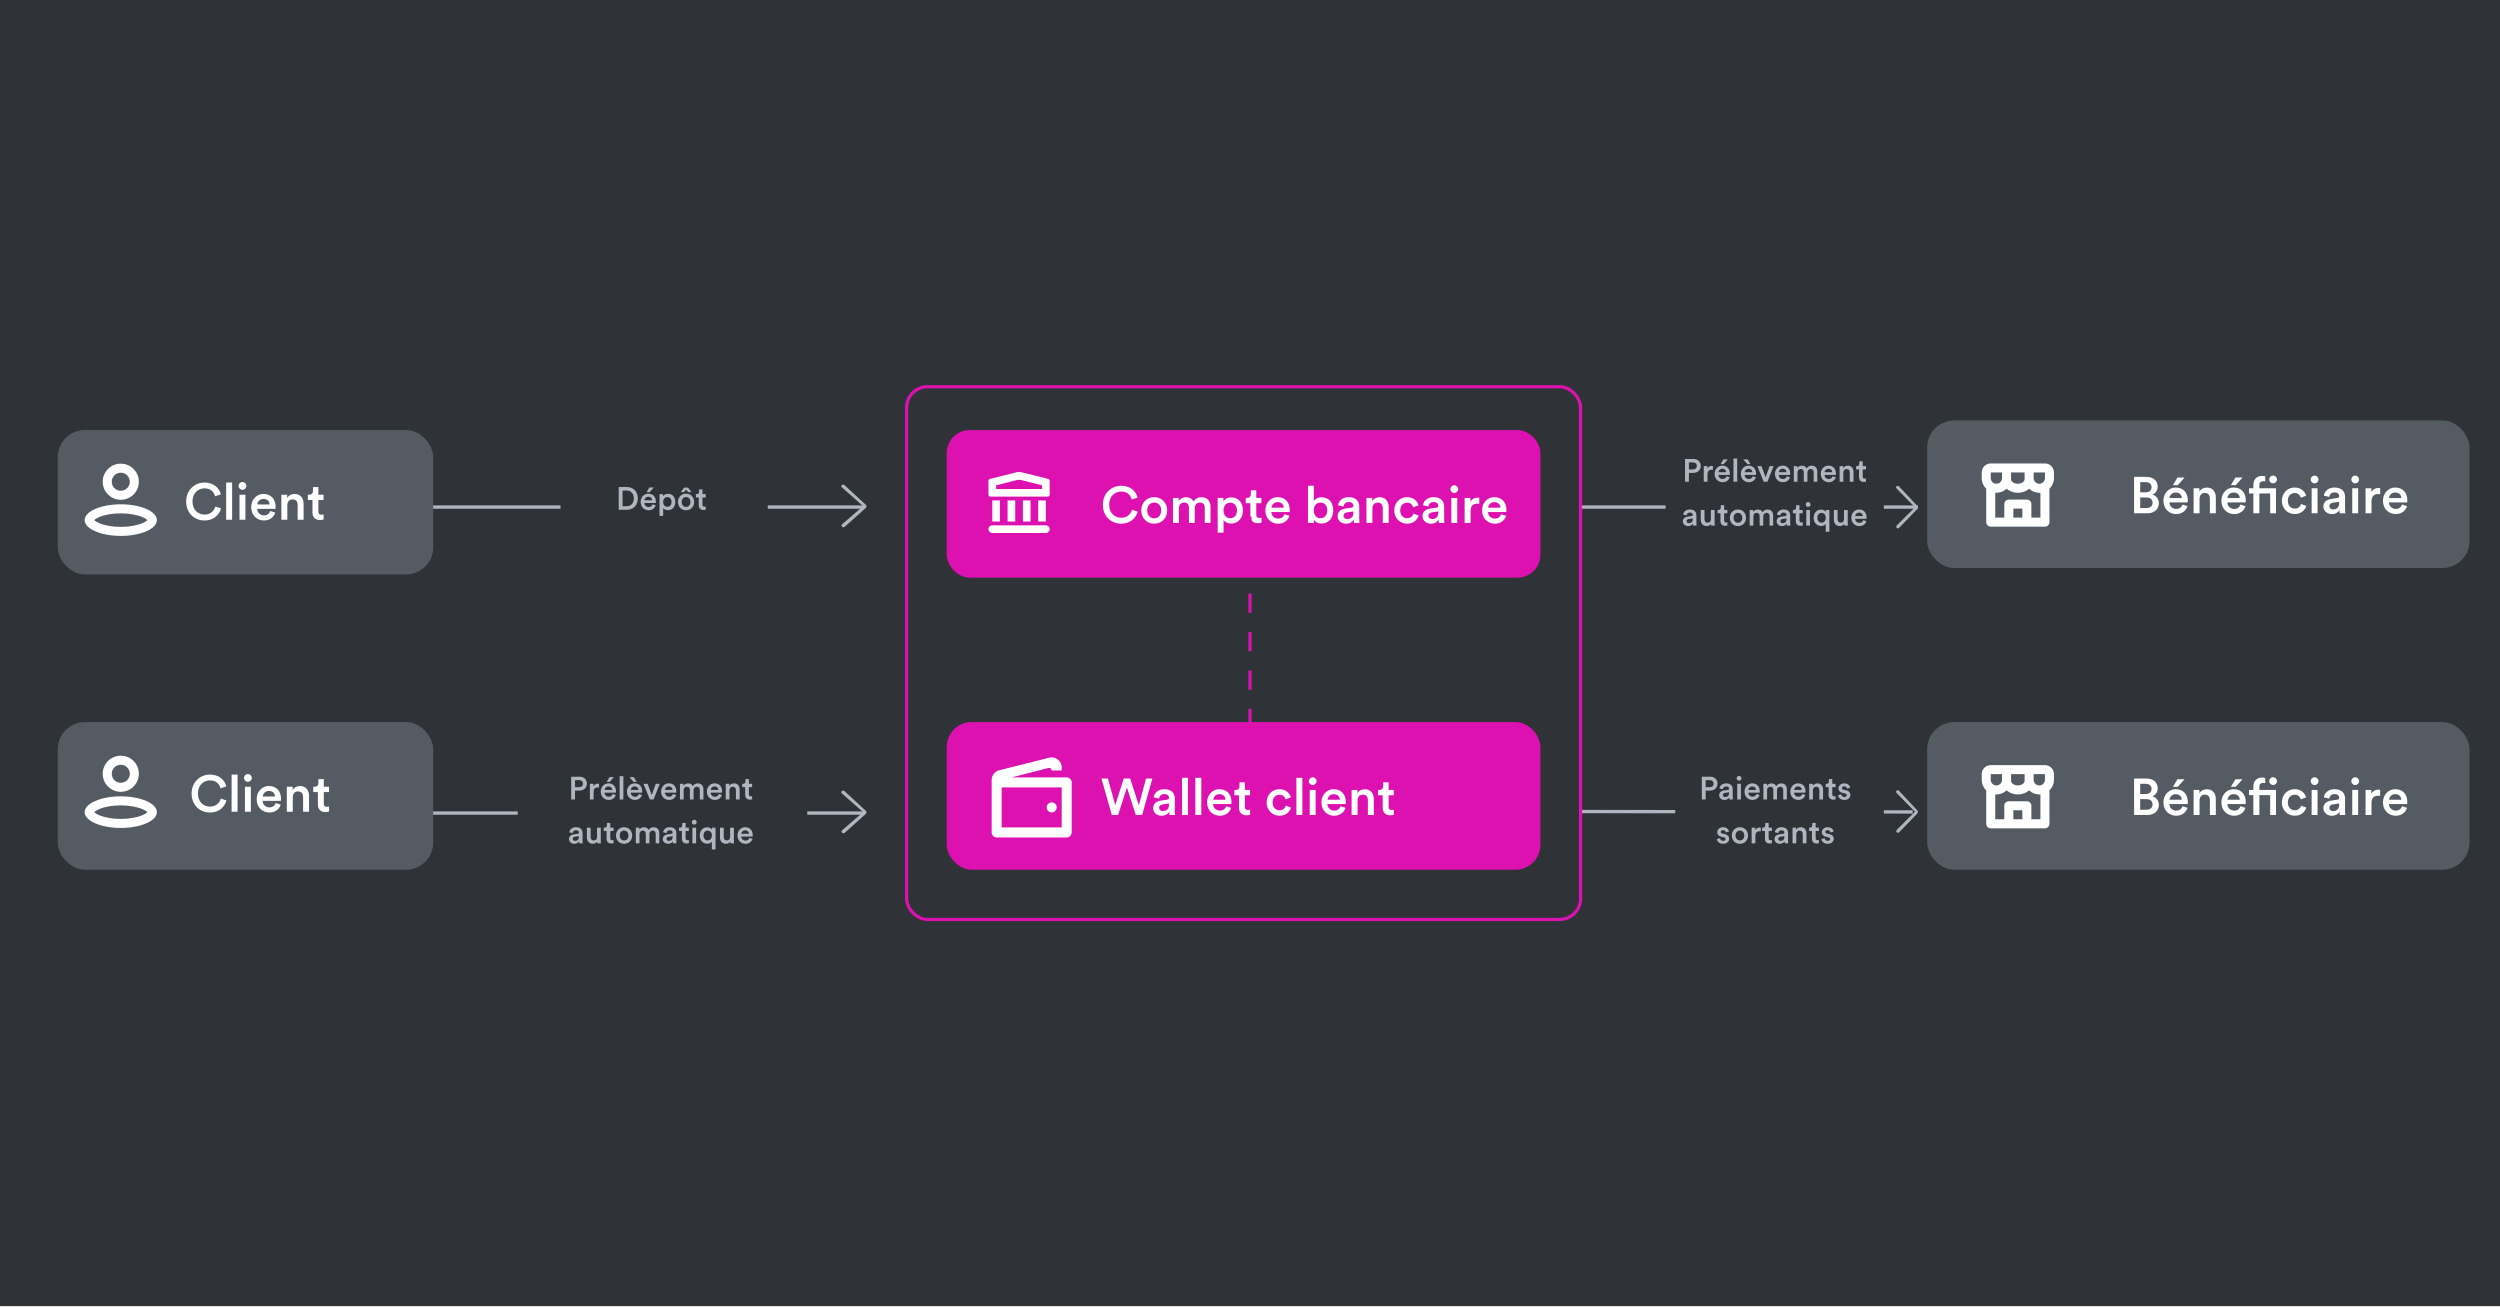
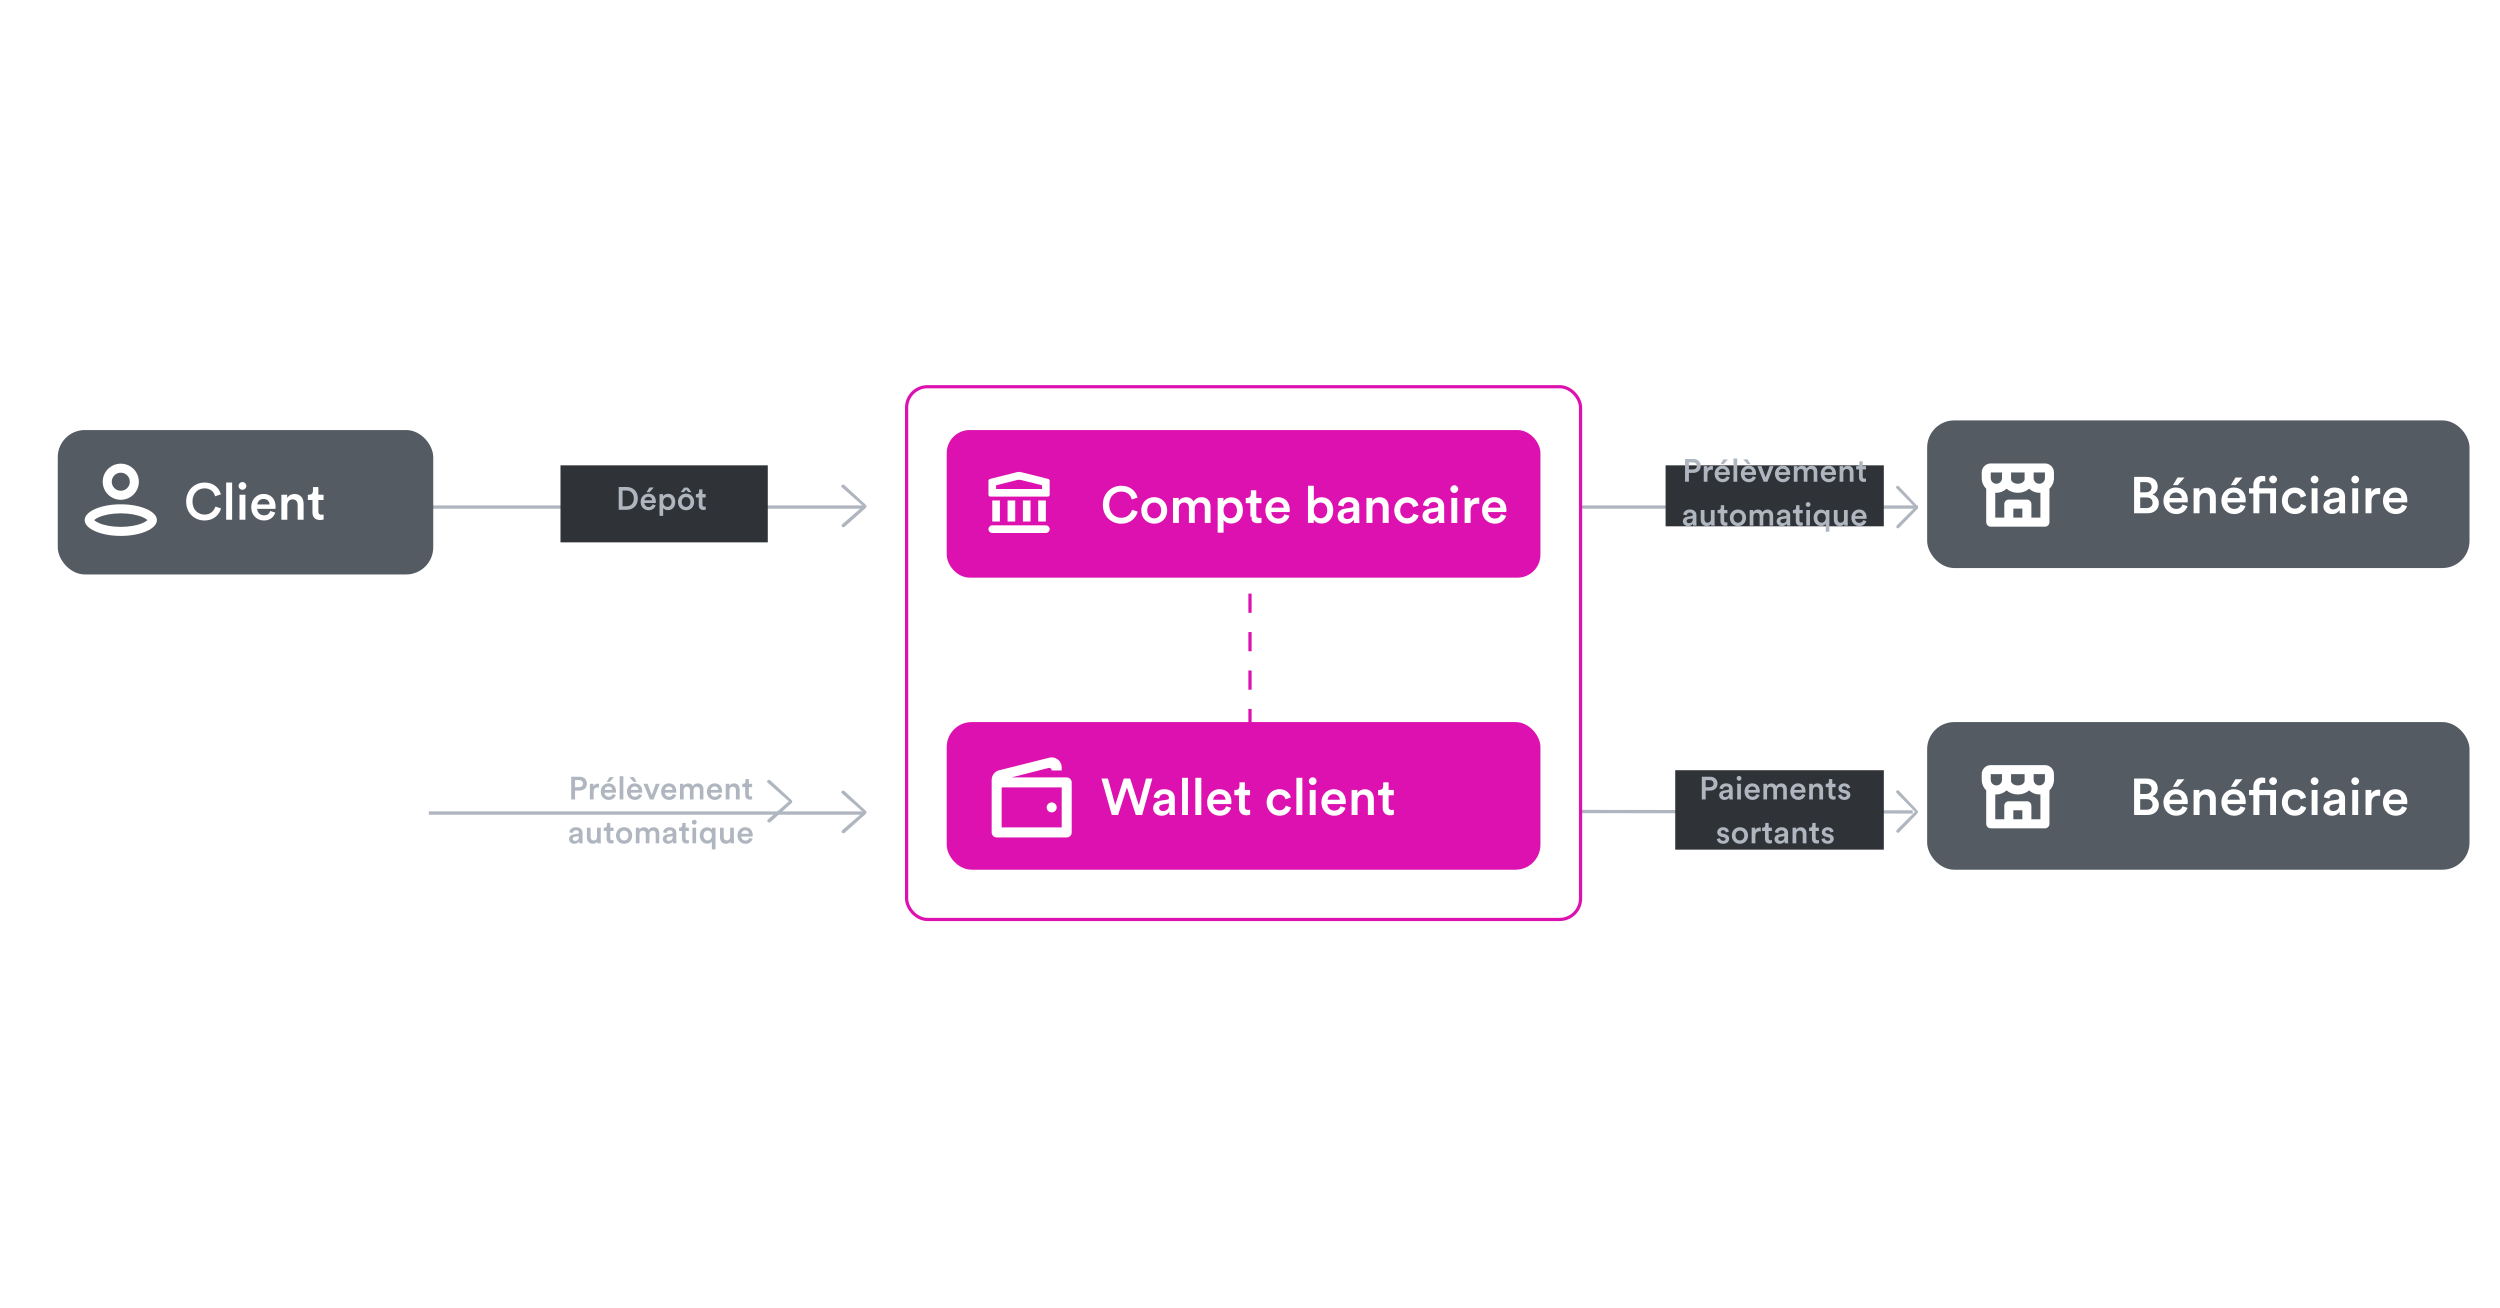
<svg xmlns="http://www.w3.org/2000/svg" width="342" height="179" viewBox="0 0 342 179" fill="none">
  <g clip-path="url(#clip0_260_12566)">
-     <rect width="342" height="178.683" fill="#2F3237" />
    <path fill-rule="evenodd" clip-rule="evenodd" d="M118.076 69.237L115.286 66.779C115.157 66.66 114.99 66.534 115.119 66.415C115.248 66.296 115.396 66.24 115.525 66.359L118.44 69.053C118.569 69.172 118.569 69.365 118.44 69.484L115.585 72.039C115.456 72.158 115.3 72.158 115.171 72.039C115.043 71.92 115.158 71.762 115.286 71.643L118.076 69.237Z" fill="#B0B6BF" />
    <path d="M118.086 69.366H81.98H58.671" stroke="#B0B6BF" stroke-width="0.451" stroke-linejoin="round" />
-     <path fill-rule="evenodd" clip-rule="evenodd" d="M275.579 69.237L272.789 66.779C272.66 66.66 272.494 66.534 272.622 66.415C272.751 66.296 272.899 66.24 273.028 66.359L275.943 69.053C276.072 69.172 276.072 69.365 275.943 69.484L273.088 72.039C272.959 72.158 272.803 72.158 272.675 72.039C272.546 71.92 272.661 71.762 272.79 71.643L275.579 69.237Z" fill="#B0B6BF" />
    <path d="M262.368 69.366H234.297H216.174" stroke="#B0B6BF" stroke-width="0.451" stroke-linejoin="round" />
    <path d="M261.659 111.073L234.018 111.039L216.174 111.016" stroke="#B0B6BF" stroke-width="0.451" stroke-linejoin="round" />
    <path fill-rule="evenodd" clip-rule="evenodd" d="M256.178 111.042L254.299 108.584C254.212 108.465 254.1 108.338 254.187 108.22C254.273 108.101 254.373 108.045 254.46 108.164L256.423 110.858C256.51 110.977 256.51 111.17 256.423 111.289L254.5 113.844C254.414 113.963 254.309 113.963 254.222 113.844C254.135 113.725 254.213 113.567 254.3 113.448L256.178 111.042Z" fill="#B0B6BF" />
    <path fill-rule="evenodd" clip-rule="evenodd" d="M118.076 111.099L115.286 108.642C115.157 108.523 114.99 108.396 115.119 108.277C115.248 108.158 115.396 108.102 115.525 108.221L118.44 110.916C118.569 111.035 118.569 111.227 118.44 111.346L115.585 113.902C115.456 114.02 115.3 114.02 115.171 113.902C115.043 113.783 115.158 113.624 115.287 113.505L118.076 111.099Z" fill="#B0B6BF" />
    <path d="M118.086 111.229H81.98H58.671" stroke="#B0B6BF" stroke-width="0.451" stroke-linejoin="round" />
    <rect width="28.358" height="10.537" transform="translate(76.675 63.658)" fill="#2F3237" />
    <path d="M85.165 69.255H85.718C86.258 69.255 86.706 68.908 86.706 68.188C86.706 67.46 86.263 67.108 85.723 67.108H85.165V69.255ZM85.736 69.738H84.638V66.625H85.74C86.588 66.625 87.255 67.187 87.255 68.188C87.255 69.185 86.579 69.738 85.736 69.738ZM89.443 66.682L88.868 67.332H88.451L88.842 66.682H89.443ZM88.161 68.434H89.21C89.202 68.184 89.035 67.96 88.684 67.96C88.363 67.96 88.179 68.206 88.161 68.434ZM89.267 68.992L89.698 69.128C89.584 69.501 89.246 69.804 88.732 69.804C88.152 69.804 87.639 69.382 87.639 68.658C87.639 67.982 88.139 67.534 88.679 67.534C89.338 67.534 89.724 67.969 89.724 68.645C89.724 68.728 89.715 68.799 89.711 68.807H88.148C88.161 69.132 88.416 69.365 88.732 69.365C89.039 69.365 89.197 69.202 89.267 68.992ZM90.724 70.572H90.219V67.6H90.71V67.89C90.816 67.705 91.062 67.552 91.391 67.552C92.023 67.552 92.379 68.035 92.379 68.667C92.379 69.308 91.988 69.791 91.373 69.791C91.066 69.791 90.833 69.659 90.724 69.497V70.572ZM91.869 68.667C91.869 68.267 91.637 68.004 91.294 68.004C90.961 68.004 90.719 68.267 90.719 68.667C90.719 69.075 90.961 69.338 91.294 69.338C91.632 69.338 91.869 69.075 91.869 68.667ZM93.548 67.328H93.123L93.592 66.7H94.124L94.598 67.328H94.163L93.856 66.99L93.548 67.328ZM93.851 69.347C94.167 69.347 94.448 69.115 94.448 68.667C94.448 68.223 94.167 67.995 93.851 67.995C93.54 67.995 93.254 68.223 93.254 68.667C93.254 69.11 93.54 69.347 93.851 69.347ZM93.851 67.534C94.492 67.534 94.962 68.013 94.962 68.667C94.962 69.325 94.492 69.804 93.851 69.804C93.215 69.804 92.745 69.325 92.745 68.667C92.745 68.013 93.215 67.534 93.851 67.534ZM96.095 66.946V67.6H96.539V68.052H96.095V69.044C96.095 69.233 96.179 69.312 96.367 69.312C96.438 69.312 96.521 69.299 96.543 69.295V69.716C96.512 69.729 96.416 69.764 96.231 69.764C95.836 69.764 95.59 69.527 95.59 69.128V68.052H95.195V67.6H95.305C95.533 67.6 95.634 67.455 95.634 67.266V66.946H96.095Z" fill="#B0B6BF" />
    <path fill-rule="evenodd" clip-rule="evenodd" d="M261.969 69.392L259.554 66.934C259.443 66.816 259.298 66.689 259.41 66.57C259.521 66.451 259.65 66.395 259.761 66.514L262.285 69.209C262.396 69.327 262.396 69.52 262.285 69.639L259.813 72.194C259.702 72.313 259.567 72.313 259.455 72.194C259.344 72.076 259.444 71.917 259.555 71.798L261.969 69.392Z" fill="#B0B6BF" />
    <path fill-rule="evenodd" clip-rule="evenodd" d="M261.969 111.042L259.554 108.584C259.443 108.465 259.298 108.338 259.41 108.22C259.521 108.101 259.65 108.045 259.761 108.164L262.285 110.858C262.396 110.977 262.396 111.17 262.285 111.289L259.813 113.844C259.702 113.963 259.567 113.963 259.455 113.844C259.344 113.725 259.444 113.567 259.555 113.448L261.969 111.042Z" fill="#B0B6BF" />
    <rect width="29.854" height="8.341" transform="translate(227.854 63.658)" fill="#2F3237" />
    <path d="M231.042 64.221H231.591C231.924 64.221 232.126 64.037 232.126 63.742C232.126 63.444 231.924 63.255 231.591 63.255H231.042V64.221ZM231.67 64.686H231.042V65.902H230.515V62.79H231.67C232.267 62.79 232.662 63.194 232.662 63.738C232.662 64.287 232.267 64.686 231.67 64.686ZM234.324 63.751V64.269C234.267 64.26 234.21 64.256 234.157 64.256C233.762 64.256 233.582 64.484 233.582 64.884V65.902H233.073V63.764H233.569V64.107C233.67 63.874 233.907 63.738 234.188 63.738C234.249 63.738 234.302 63.747 234.324 63.751ZM236.366 62.847L235.791 63.496H235.374L235.765 62.847H236.366ZM235.084 64.598H236.133C236.125 64.348 235.958 64.124 235.606 64.124C235.286 64.124 235.102 64.37 235.084 64.598ZM236.19 65.156L236.621 65.292C236.506 65.665 236.168 65.968 235.655 65.968C235.075 65.968 234.562 65.547 234.562 64.822C234.562 64.146 235.062 63.698 235.602 63.698C236.261 63.698 236.647 64.133 236.647 64.809C236.647 64.893 236.638 64.963 236.634 64.972H235.071C235.084 65.296 235.339 65.529 235.655 65.529C235.962 65.529 236.12 65.367 236.19 65.156ZM237.651 65.902H237.141V62.724H237.651V65.902ZM238.668 64.598H239.718C239.709 64.348 239.542 64.124 239.191 64.124C238.87 64.124 238.686 64.37 238.668 64.598ZM239.775 65.156L240.205 65.292C240.091 65.665 239.753 65.968 239.239 65.968C238.659 65.968 238.146 65.547 238.146 64.822C238.146 64.146 238.646 63.698 239.186 63.698C239.845 63.698 240.231 64.133 240.231 64.809C240.231 64.893 240.222 64.963 240.218 64.972H238.655C238.668 65.296 238.923 65.529 239.239 65.529C239.546 65.529 239.704 65.367 239.775 65.156ZM239.055 63.496L238.475 62.847H239.085L239.472 63.496H239.055ZM242.624 63.764L241.785 65.902H241.276L240.407 63.764H240.969L241.535 65.292L242.088 63.764H242.624ZM243.337 64.598H244.386C244.378 64.348 244.211 64.124 243.86 64.124C243.539 64.124 243.355 64.37 243.337 64.598ZM244.444 65.156L244.874 65.292C244.76 65.665 244.422 65.968 243.908 65.968C243.328 65.968 242.815 65.547 242.815 64.822C242.815 64.146 243.315 63.698 243.855 63.698C244.514 63.698 244.9 64.133 244.9 64.809C244.9 64.893 244.891 64.963 244.887 64.972H243.324C243.337 65.296 243.592 65.529 243.908 65.529C244.215 65.529 244.373 65.367 244.444 65.156ZM245.899 65.902H245.395V63.764H245.882V64.037C246.005 63.817 246.273 63.703 246.514 63.703C246.795 63.703 247.041 63.83 247.155 64.08C247.322 63.799 247.572 63.703 247.849 63.703C248.235 63.703 248.604 63.949 248.604 64.515V65.902H248.112V64.598C248.112 64.348 247.985 64.159 247.699 64.159C247.432 64.159 247.256 64.37 247.256 64.634V65.902H246.756V64.598C246.756 64.353 246.633 64.159 246.343 64.159C246.071 64.159 245.899 64.361 245.899 64.634V65.902ZM249.601 64.598H250.65C250.641 64.348 250.475 64.124 250.123 64.124C249.803 64.124 249.619 64.37 249.601 64.598ZM250.707 65.156L251.138 65.292C251.023 65.665 250.685 65.968 250.172 65.968C249.592 65.968 249.079 65.547 249.079 64.822C249.079 64.146 249.579 63.698 250.119 63.698C250.778 63.698 251.164 64.133 251.164 64.809C251.164 64.893 251.155 64.963 251.151 64.972H249.588C249.601 65.296 249.856 65.529 250.172 65.529C250.479 65.529 250.637 65.367 250.707 65.156ZM252.168 64.669V65.902H251.658V63.764H252.155V64.05C252.295 63.804 252.55 63.703 252.787 63.703C253.309 63.703 253.559 64.08 253.559 64.55V65.902H253.05V64.638C253.05 64.374 252.932 64.164 252.611 64.164C252.321 64.164 252.168 64.388 252.168 64.669ZM254.821 63.11V63.764H255.264V64.216H254.821V65.209C254.821 65.397 254.904 65.477 255.093 65.477C255.164 65.477 255.247 65.463 255.269 65.459V65.88C255.238 65.894 255.142 65.929 254.957 65.929C254.562 65.929 254.316 65.692 254.316 65.292V64.216H253.921V63.764H254.031C254.259 63.764 254.36 63.619 254.36 63.431V63.11H254.821ZM230.216 71.323C230.216 70.941 230.497 70.73 230.862 70.677L231.411 70.594C231.534 70.576 231.569 70.515 231.569 70.44C231.569 70.26 231.446 70.115 231.165 70.115C230.897 70.115 230.748 70.287 230.726 70.502L230.26 70.397C230.3 70.028 230.634 69.698 231.16 69.698C231.819 69.698 232.069 70.072 232.069 70.498V71.56C232.069 71.753 232.091 71.88 232.095 71.902H231.621C231.617 71.889 231.599 71.801 231.599 71.63C231.498 71.793 231.288 71.968 230.941 71.968C230.493 71.968 230.216 71.661 230.216 71.323ZM231.037 71.569C231.323 71.569 231.569 71.433 231.569 71.016V70.919L231.011 71.002C230.853 71.029 230.726 71.117 230.726 71.292C230.726 71.437 230.835 71.569 231.037 71.569ZM234.076 71.665C233.971 71.858 233.721 71.964 233.471 71.964C232.961 71.964 232.663 71.586 232.663 71.112V69.764H233.172V71.02C233.172 71.283 233.295 71.507 233.602 71.507C233.896 71.507 234.05 71.31 234.05 71.029V69.764H234.559V71.512C234.559 71.687 234.573 71.823 234.581 71.902H234.094C234.085 71.854 234.076 71.753 234.076 71.665ZM235.865 69.11V69.764H236.308V70.216H235.865V71.209C235.865 71.397 235.948 71.477 236.137 71.477C236.207 71.477 236.29 71.463 236.312 71.459V71.88C236.282 71.894 236.185 71.929 236.001 71.929C235.606 71.929 235.36 71.692 235.36 71.292V70.216H234.965V69.764H235.074C235.303 69.764 235.404 69.619 235.404 69.431V69.11H235.865ZM237.749 71.512C238.066 71.512 238.347 71.279 238.347 70.831C238.347 70.388 238.066 70.159 237.749 70.159C237.438 70.159 237.152 70.388 237.152 70.831C237.152 71.275 237.438 71.512 237.749 71.512ZM237.749 69.698C238.39 69.698 238.86 70.177 238.86 70.831C238.86 71.49 238.39 71.968 237.749 71.968C237.113 71.968 236.643 71.49 236.643 70.831C236.643 70.177 237.113 69.698 237.749 69.698ZM239.861 71.902H239.356V69.764H239.843V70.037C239.966 69.817 240.234 69.703 240.475 69.703C240.756 69.703 241.002 69.83 241.116 70.08C241.283 69.799 241.533 69.703 241.81 69.703C242.196 69.703 242.565 69.949 242.565 70.515V71.902H242.073V70.598C242.073 70.348 241.946 70.159 241.661 70.159C241.393 70.159 241.217 70.37 241.217 70.634V71.902H240.717V70.598C240.717 70.353 240.594 70.159 240.304 70.159C240.032 70.159 239.861 70.361 239.861 70.634V71.902ZM243.044 71.323C243.044 70.941 243.325 70.73 243.69 70.677L244.238 70.594C244.361 70.576 244.396 70.515 244.396 70.44C244.396 70.26 244.273 70.115 243.992 70.115C243.725 70.115 243.575 70.287 243.553 70.502L243.088 70.397C243.128 70.028 243.461 69.698 243.988 69.698C244.647 69.698 244.897 70.072 244.897 70.498V71.56C244.897 71.753 244.919 71.88 244.923 71.902H244.449C244.445 71.889 244.427 71.801 244.427 71.63C244.326 71.793 244.115 71.968 243.769 71.968C243.321 71.968 243.044 71.661 243.044 71.323ZM243.865 71.569C244.151 71.569 244.396 71.433 244.396 71.016V70.919L243.839 71.002C243.681 71.029 243.553 71.117 243.553 71.292C243.553 71.437 243.663 71.569 243.865 71.569ZM246.167 69.11V69.764H246.61V70.216H246.167V71.209C246.167 71.397 246.25 71.477 246.439 71.477C246.51 71.477 246.593 71.463 246.615 71.459V71.88C246.584 71.894 246.488 71.929 246.303 71.929C245.908 71.929 245.662 71.692 245.662 71.292V70.216H245.267V69.764H245.377C245.605 69.764 245.706 69.619 245.706 69.431V69.11H246.167ZM247.604 71.902H247.099V69.764H247.604V71.902ZM247.02 69.014C247.02 68.829 247.169 68.68 247.349 68.68C247.533 68.68 247.683 68.829 247.683 69.014C247.683 69.198 247.533 69.343 247.349 69.343C247.169 69.343 247.02 69.198 247.02 69.014ZM250.259 72.737H249.758V71.648C249.653 71.837 249.429 71.955 249.131 71.955C248.52 71.955 248.103 71.463 248.103 70.827C248.103 70.212 248.494 69.712 249.117 69.712C249.491 69.712 249.697 69.896 249.772 70.05V69.764H250.259V72.737ZM248.617 70.827C248.617 71.235 248.854 71.507 249.188 71.507C249.521 71.507 249.763 71.235 249.763 70.827C249.763 70.418 249.521 70.164 249.188 70.164C248.85 70.164 248.617 70.418 248.617 70.827ZM252.285 71.665C252.179 71.858 251.929 71.964 251.679 71.964C251.17 71.964 250.871 71.586 250.871 71.112V69.764H251.38V71.02C251.38 71.283 251.503 71.507 251.811 71.507C252.105 71.507 252.258 71.31 252.258 71.029V69.764H252.768V71.512C252.768 71.687 252.781 71.823 252.79 71.902H252.302C252.294 71.854 252.285 71.753 252.285 71.665ZM253.788 70.598H254.837C254.828 70.348 254.661 70.124 254.31 70.124C253.99 70.124 253.805 70.37 253.788 70.598ZM254.894 71.156L255.324 71.292C255.21 71.665 254.872 71.968 254.358 71.968C253.779 71.968 253.265 71.547 253.265 70.822C253.265 70.146 253.766 69.698 254.306 69.698C254.964 69.698 255.35 70.133 255.35 70.809C255.35 70.893 255.342 70.963 255.337 70.972H253.774C253.788 71.296 254.042 71.529 254.358 71.529C254.666 71.529 254.824 71.367 254.894 71.156Z" fill="#B0B6BF" />
    <rect width="28.537" height="10.866" transform="translate(229.171 105.366)" fill="#2F3237" />
    <path d="M233.335 107.685H233.884C234.217 107.685 234.419 107.5 234.419 107.206C234.419 106.907 234.217 106.719 233.884 106.719H233.335V107.685ZM233.963 108.15H233.335V109.366H232.808V106.253H233.963C234.56 106.253 234.955 106.657 234.955 107.202C234.955 107.75 234.56 108.15 233.963 108.15ZM235.183 108.786C235.183 108.405 235.464 108.194 235.828 108.141L236.377 108.058C236.5 108.04 236.535 107.979 236.535 107.904C236.535 107.724 236.412 107.579 236.131 107.579C235.863 107.579 235.714 107.75 235.692 107.965L235.227 107.86C235.266 107.491 235.6 107.162 236.127 107.162C236.785 107.162 237.035 107.535 237.035 107.961V109.024C237.035 109.217 237.057 109.344 237.062 109.366H236.588C236.583 109.353 236.566 109.265 236.566 109.094C236.465 109.256 236.254 109.432 235.907 109.432C235.459 109.432 235.183 109.125 235.183 108.786ZM236.004 109.032C236.289 109.032 236.535 108.896 236.535 108.479V108.383L235.977 108.466C235.819 108.492 235.692 108.58 235.692 108.756C235.692 108.901 235.802 109.032 236.004 109.032ZM238.156 109.366H237.651V107.228H238.156V109.366ZM237.572 106.477C237.572 106.293 237.721 106.144 237.901 106.144C238.086 106.144 238.235 106.293 238.235 106.477C238.235 106.662 238.086 106.806 237.901 106.806C237.721 106.806 237.572 106.662 237.572 106.477ZM239.173 108.062H240.223C240.214 107.812 240.047 107.588 239.696 107.588C239.375 107.588 239.191 107.834 239.173 108.062ZM240.28 108.62L240.71 108.756C240.596 109.129 240.258 109.432 239.744 109.432C239.165 109.432 238.651 109.01 238.651 108.286C238.651 107.61 239.152 107.162 239.692 107.162C240.35 107.162 240.736 107.597 240.736 108.273C240.736 108.356 240.728 108.426 240.723 108.435H239.16C239.173 108.76 239.428 108.993 239.744 108.993C240.052 108.993 240.21 108.83 240.28 108.62ZM241.736 109.366H241.231V107.228H241.718V107.5C241.841 107.281 242.109 107.166 242.35 107.166C242.631 107.166 242.877 107.294 242.991 107.544C243.158 107.263 243.408 107.166 243.685 107.166C244.071 107.166 244.44 107.412 244.44 107.979V109.366H243.948V108.062C243.948 107.812 243.821 107.623 243.536 107.623C243.268 107.623 243.092 107.834 243.092 108.097V109.366H242.592V108.062C242.592 107.816 242.469 107.623 242.179 107.623C241.907 107.623 241.736 107.825 241.736 108.097V109.366ZM245.437 108.062H246.487C246.478 107.812 246.311 107.588 245.96 107.588C245.639 107.588 245.455 107.834 245.437 108.062ZM246.544 108.62L246.974 108.756C246.86 109.129 246.522 109.432 246.008 109.432C245.429 109.432 244.915 109.01 244.915 108.286C244.915 107.61 245.415 107.162 245.955 107.162C246.614 107.162 247 107.597 247 108.273C247 108.356 246.991 108.426 246.987 108.435H245.424C245.437 108.76 245.692 108.993 246.008 108.993C246.315 108.993 246.473 108.83 246.544 108.62ZM248.004 108.132V109.366H247.495V107.228H247.991V107.513C248.131 107.267 248.386 107.166 248.623 107.166C249.145 107.166 249.396 107.544 249.396 108.014V109.366H248.886V108.102C248.886 107.838 248.768 107.627 248.447 107.627C248.158 107.627 248.004 107.851 248.004 108.132ZM250.657 106.574V107.228H251.101V107.68H250.657V108.672C250.657 108.861 250.741 108.94 250.93 108.94C251 108.94 251.083 108.927 251.105 108.923V109.344C251.074 109.357 250.978 109.392 250.793 109.392C250.398 109.392 250.153 109.155 250.153 108.756V107.68H249.757V107.228H249.867C250.095 107.228 250.196 107.083 250.196 106.894V106.574H250.657ZM251.44 108.786L251.883 108.664C251.901 108.857 252.046 109.028 252.318 109.028C252.529 109.028 252.638 108.914 252.638 108.782C252.638 108.668 252.559 108.58 252.388 108.545L252.072 108.475C251.695 108.391 251.497 108.145 251.497 107.851C251.497 107.478 251.839 107.162 252.283 107.162C252.88 107.162 253.073 107.548 253.108 107.759L252.678 107.882C252.66 107.759 252.568 107.562 252.283 107.562C252.103 107.562 251.975 107.676 251.975 107.807C251.975 107.922 252.059 108.005 252.191 108.031L252.515 108.097C252.919 108.185 253.13 108.431 253.13 108.747C253.13 109.072 252.867 109.432 252.322 109.432C251.703 109.432 251.466 109.028 251.44 108.786ZM234.859 114.786L235.302 114.664C235.32 114.857 235.464 115.028 235.737 115.028C235.947 115.028 236.057 114.914 236.057 114.782C236.057 114.668 235.978 114.58 235.807 114.545L235.491 114.475C235.113 114.391 234.916 114.145 234.916 113.851C234.916 113.478 235.258 113.162 235.701 113.162C236.299 113.162 236.492 113.548 236.527 113.759L236.097 113.882C236.079 113.759 235.987 113.562 235.701 113.562C235.521 113.562 235.394 113.676 235.394 113.807C235.394 113.922 235.478 114.005 235.609 114.031L235.934 114.097C236.338 114.185 236.549 114.431 236.549 114.747C236.549 115.072 236.285 115.432 235.741 115.432C235.122 115.432 234.885 115.028 234.859 114.786ZM238.019 114.975C238.335 114.975 238.616 114.743 238.616 114.295C238.616 113.851 238.335 113.623 238.019 113.623C237.707 113.623 237.422 113.851 237.422 114.295C237.422 114.738 237.707 114.975 238.019 114.975ZM238.019 113.162C238.66 113.162 239.13 113.641 239.13 114.295C239.13 114.953 238.66 115.432 238.019 115.432C237.382 115.432 236.913 114.953 236.913 114.295C236.913 113.641 237.382 113.162 238.019 113.162ZM240.877 113.215V113.733C240.819 113.724 240.762 113.72 240.71 113.72C240.315 113.72 240.135 113.948 240.135 114.347V115.366H239.625V113.228H240.121V113.57C240.222 113.338 240.459 113.202 240.74 113.202C240.802 113.202 240.855 113.21 240.877 113.215ZM241.952 112.574V113.228H242.395V113.68H241.952V114.672C241.952 114.861 242.035 114.94 242.224 114.94C242.294 114.94 242.378 114.927 242.4 114.923V115.344C242.369 115.357 242.272 115.392 242.088 115.392C241.693 115.392 241.447 115.155 241.447 114.756V113.68H241.052V113.228H241.162C241.39 113.228 241.491 113.083 241.491 112.894V112.574H241.952ZM242.752 114.786C242.752 114.405 243.033 114.194 243.397 114.141L243.946 114.058C244.069 114.04 244.104 113.979 244.104 113.904C244.104 113.724 243.981 113.579 243.7 113.579C243.432 113.579 243.283 113.75 243.261 113.965L242.796 113.86C242.835 113.491 243.169 113.162 243.696 113.162C244.354 113.162 244.605 113.535 244.605 113.961V115.024C244.605 115.217 244.627 115.344 244.631 115.366H244.157C244.152 115.353 244.135 115.265 244.135 115.094C244.034 115.256 243.823 115.432 243.476 115.432C243.029 115.432 242.752 115.125 242.752 114.786ZM243.573 115.032C243.858 115.032 244.104 114.896 244.104 114.479V114.383L243.547 114.466C243.389 114.492 243.261 114.58 243.261 114.756C243.261 114.901 243.371 115.032 243.573 115.032ZM245.73 114.132V115.366H245.22V113.228H245.716V113.513C245.857 113.267 246.112 113.166 246.349 113.166C246.871 113.166 247.121 113.544 247.121 114.014V115.366H246.612V114.102C246.612 113.838 246.493 113.627 246.173 113.627C245.883 113.627 245.73 113.851 245.73 114.132ZM248.383 112.574V113.228H248.826V113.68H248.383V114.672C248.383 114.861 248.466 114.94 248.655 114.94C248.725 114.94 248.809 114.927 248.831 114.923V115.344C248.8 115.357 248.703 115.392 248.519 115.392C248.124 115.392 247.878 115.155 247.878 114.756V113.68H247.483V113.228H247.593C247.821 113.228 247.922 113.083 247.922 112.894V112.574H248.383ZM249.165 114.786L249.609 114.664C249.626 114.857 249.771 115.028 250.043 115.028C250.254 115.028 250.364 114.914 250.364 114.782C250.364 114.668 250.285 114.58 250.114 114.545L249.798 114.475C249.42 114.391 249.223 114.145 249.223 113.851C249.223 113.478 249.565 113.162 250.008 113.162C250.605 113.162 250.799 113.548 250.834 113.759L250.403 113.882C250.386 113.759 250.294 113.562 250.008 113.562C249.828 113.562 249.701 113.676 249.701 113.807C249.701 113.922 249.784 114.005 249.916 114.031L250.241 114.097C250.645 114.185 250.856 114.431 250.856 114.747C250.856 115.072 250.592 115.432 250.048 115.432C249.429 115.432 249.192 115.028 249.165 114.786Z" fill="#B0B6BF" />
    <g filter="url(#filter0_d_260_12566)">
      <rect x="263.634" y="98.781" width="74.195" height="20.195" rx="3.707" fill="#545B63" />
      <path fill-rule="evenodd" clip-rule="evenodd" d="M271.098 105.902C271.098 105.22 271.651 104.667 272.333 104.667H279.747C280.429 104.667 280.982 105.22 280.982 105.902V106.829C280.938 107.336 280.71 107.791 280.364 108.123V112.698C280.364 113.039 280.088 113.316 279.747 113.316H272.333C271.992 113.316 271.715 113.039 271.715 112.698V108.123C271.369 107.791 271.142 107.336 271.103 106.829L271.098 105.902ZM272.333 105.902V106.674C272.333 107.101 272.679 107.447 273.105 107.447C273.532 107.447 273.878 107.101 273.878 106.674V105.902H272.333ZM275.113 105.902V106.887C275.163 107.165 275.525 107.447 276.04 107.447C276.59 107.447 276.967 107.124 276.967 106.829C276.969 106.778 276.967 106.726 276.967 106.674V105.902H275.113ZM278.202 105.902V106.674C278.202 107.101 278.548 107.447 278.974 107.447C279.401 107.447 279.747 107.101 279.747 106.674V105.902H278.202ZM274.494 108.125C274.133 108.47 273.644 108.682 273.105 108.682C273.053 108.682 273.002 108.68 272.951 108.676V112.08H274.187V110.227C274.187 109.886 274.463 109.609 274.804 109.609H277.275C277.617 109.609 277.893 109.886 277.893 110.227V112.08H279.129V108.676C279.078 108.68 279.026 108.682 278.974 108.682C278.436 108.682 277.946 108.47 277.586 108.125C277.193 108.469 276.646 108.682 276.04 108.682C275.434 108.682 274.887 108.469 274.494 108.125V108.125ZM275.422 110.845V112.08H276.658V110.845H275.422Z" fill="white" />
      <path d="M291.944 106.507H293.658C294.613 106.507 295.175 107.069 295.175 107.849C295.175 108.376 294.866 108.769 294.438 108.924C294.965 109.064 295.33 109.521 295.33 110.111C295.33 110.912 294.712 111.488 293.784 111.488H291.944V106.507ZM292.78 108.615H293.546C294.037 108.615 294.332 108.334 294.332 107.919C294.332 107.498 294.037 107.224 293.525 107.224H292.78V108.615ZM292.78 110.771H293.637C294.143 110.771 294.473 110.497 294.473 110.055C294.473 109.626 294.185 109.324 293.665 109.324H292.78V110.771ZM298.843 106.599L297.923 107.638H297.256L297.881 106.599H298.843ZM296.792 109.402H298.471C298.457 109.001 298.19 108.643 297.628 108.643C297.115 108.643 296.82 109.036 296.792 109.402ZM298.562 110.294L299.25 110.511C299.068 111.108 298.527 111.593 297.705 111.593C296.778 111.593 295.956 110.919 295.956 109.76C295.956 108.678 296.757 107.962 297.621 107.962C298.674 107.962 299.293 108.657 299.293 109.739C299.293 109.872 299.279 109.985 299.272 109.999H296.771C296.792 110.518 297.199 110.891 297.705 110.891C298.197 110.891 298.45 110.631 298.562 110.294ZM300.899 109.514V111.488H300.084V108.067H300.878V108.524C301.102 108.13 301.51 107.969 301.889 107.969C302.725 107.969 303.125 108.573 303.125 109.324V111.488H302.311V109.465C302.311 109.043 302.121 108.706 301.608 108.706C301.144 108.706 300.899 109.064 300.899 109.514ZM306.773 106.599L305.853 107.638H305.185L305.811 106.599H306.773ZM304.722 109.402H306.401C306.387 109.001 306.12 108.643 305.558 108.643C305.045 108.643 304.75 109.036 304.722 109.402ZM306.492 110.294L307.18 110.511C306.998 111.108 306.457 111.593 305.635 111.593C304.708 111.593 303.886 110.919 303.886 109.76C303.886 108.678 304.687 107.962 305.551 107.962C306.604 107.962 307.222 108.657 307.222 109.739C307.222 109.872 307.208 109.985 307.201 109.999H304.701C304.722 110.518 305.129 110.891 305.635 110.891C306.127 110.891 306.38 110.631 306.492 110.294ZM309.455 106.367C309.658 106.367 309.827 106.409 309.883 106.437V107.133C309.834 107.119 309.743 107.098 309.588 107.098C309.377 107.098 309.082 107.196 309.082 107.617V108.067H311.358V111.488H310.558V108.776H309.082V111.488H308.261V108.776H307.663V108.067H308.261V107.596C308.261 106.831 308.752 106.367 309.455 106.367ZM310.431 106.859C310.431 106.564 310.663 106.325 310.958 106.325C311.253 106.325 311.492 106.564 311.492 106.859C311.492 107.147 311.253 107.386 310.958 107.386C310.663 107.386 310.431 107.147 310.431 106.859ZM313.915 108.713C313.416 108.713 312.974 109.085 312.974 109.774C312.974 110.462 313.416 110.849 313.929 110.849C314.463 110.849 314.709 110.476 314.786 110.216L315.502 110.476C315.341 111.01 314.828 111.593 313.929 111.593C312.924 111.593 312.159 110.813 312.159 109.774C312.159 108.72 312.924 107.962 313.908 107.962C314.828 107.962 315.334 108.538 315.474 109.085L314.744 109.352C314.666 109.05 314.435 108.713 313.915 108.713ZM317.039 111.488H316.232V108.067H317.039V111.488ZM316.105 106.866C316.105 106.571 316.344 106.332 316.632 106.332C316.927 106.332 317.166 106.571 317.166 106.866C317.166 107.161 316.927 107.393 316.632 107.393C316.344 107.393 316.105 107.161 316.105 106.866ZM317.839 110.561C317.839 109.949 318.288 109.612 318.871 109.528L319.749 109.395C319.946 109.366 320.002 109.268 320.002 109.149C320.002 108.861 319.806 108.629 319.356 108.629C318.928 108.629 318.689 108.903 318.654 109.247L317.909 109.078C317.972 108.488 318.506 107.962 319.349 107.962C320.403 107.962 320.803 108.559 320.803 109.24V110.94C320.803 111.249 320.838 111.453 320.845 111.488H320.087C320.08 111.467 320.051 111.326 320.051 111.052C319.89 111.312 319.553 111.593 318.998 111.593C318.281 111.593 317.839 111.101 317.839 110.561ZM319.152 110.954C319.609 110.954 320.002 110.736 320.002 110.069V109.914L319.11 110.048C318.857 110.09 318.654 110.23 318.654 110.511C318.654 110.743 318.829 110.954 319.152 110.954ZM322.596 111.488H321.788V108.067H322.596V111.488ZM321.662 106.866C321.662 106.571 321.9 106.332 322.188 106.332C322.483 106.332 322.722 106.571 322.722 106.866C322.722 107.161 322.483 107.393 322.188 107.393C321.9 107.393 321.662 107.161 321.662 106.866ZM325.608 108.046V108.875C325.517 108.861 325.425 108.854 325.341 108.854C324.709 108.854 324.421 109.219 324.421 109.858V111.488H323.606V108.067H324.4V108.615C324.561 108.243 324.941 108.025 325.39 108.025C325.488 108.025 325.573 108.039 325.608 108.046ZM326.824 109.402H328.503C328.489 109.001 328.222 108.643 327.66 108.643C327.147 108.643 326.852 109.036 326.824 109.402ZM328.594 110.294L329.282 110.511C329.1 111.108 328.559 111.593 327.737 111.593C326.81 111.593 325.988 110.919 325.988 109.76C325.988 108.678 326.789 107.962 327.653 107.962C328.706 107.962 329.325 108.657 329.325 109.739C329.325 109.872 329.311 109.985 329.304 109.999H326.803C326.824 110.518 327.231 110.891 327.737 110.891C328.229 110.891 328.482 110.631 328.594 110.294Z" fill="white" />
    </g>
    <path fill-rule="evenodd" clip-rule="evenodd" d="M107.919 109.627L105.129 107.169C105.001 107.051 104.834 106.924 104.963 106.805C105.091 106.686 105.24 106.63 105.368 106.749L108.284 109.444C108.412 109.563 108.412 109.755 108.284 109.874L105.428 112.429C105.3 112.548 105.144 112.548 105.015 112.429C104.886 112.311 105.002 112.152 105.13 112.033L107.919 109.627Z" fill="#B0B6BF" />
-     <rect width="39.611" height="8.341" transform="translate(70.824 105.366)" fill="#2F3237" />
    <path d="M78.665 107.685H79.214C79.548 107.685 79.75 107.5 79.75 107.206C79.75 106.907 79.548 106.719 79.214 106.719H78.665V107.685ZM79.293 108.15H78.665V109.366H78.139V106.253H79.293C79.89 106.253 80.285 106.657 80.285 107.202C80.285 107.75 79.89 108.15 79.293 108.15ZM81.948 107.215V107.733C81.891 107.724 81.834 107.72 81.781 107.72C81.386 107.72 81.206 107.948 81.206 108.347V109.366H80.697V107.228H81.192V107.57C81.293 107.338 81.531 107.202 81.812 107.202C81.873 107.202 81.926 107.21 81.948 107.215ZM83.99 106.31L83.415 106.96H82.998L83.388 106.31H83.99ZM82.708 108.062H83.757C83.748 107.812 83.581 107.588 83.23 107.588C82.91 107.588 82.725 107.834 82.708 108.062ZM83.814 108.62L84.244 108.756C84.13 109.129 83.792 109.432 83.278 109.432C82.699 109.432 82.185 109.01 82.185 108.286C82.185 107.61 82.686 107.162 83.226 107.162C83.884 107.162 84.271 107.597 84.271 108.273C84.271 108.356 84.262 108.426 84.257 108.435H82.695C82.708 108.76 82.962 108.993 83.278 108.993C83.586 108.993 83.744 108.83 83.814 108.62ZM85.274 109.366H84.765V106.187H85.274V109.366ZM86.292 108.062H87.341C87.332 107.812 87.166 107.588 86.814 107.588C86.494 107.588 86.309 107.834 86.292 108.062ZM87.398 108.62L87.829 108.756C87.714 109.129 87.376 109.432 86.863 109.432C86.283 109.432 85.769 109.01 85.769 108.286C85.769 107.61 86.27 107.162 86.81 107.162C87.469 107.162 87.855 107.597 87.855 108.273C87.855 108.356 87.846 108.426 87.842 108.435H86.279C86.292 108.76 86.547 108.993 86.863 108.993C87.17 108.993 87.328 108.83 87.398 108.62ZM86.678 106.96L86.099 106.31H86.709L87.095 106.96H86.678ZM90.248 107.228L89.409 109.366H88.9L88.031 107.228H88.593L89.159 108.756L89.712 107.228H90.248ZM90.961 108.062H92.01C92.001 107.812 91.835 107.588 91.483 107.588C91.163 107.588 90.978 107.834 90.961 108.062ZM92.067 108.62L92.497 108.756C92.383 109.129 92.045 109.432 91.532 109.432C90.952 109.432 90.438 109.01 90.438 108.286C90.438 107.61 90.939 107.162 91.479 107.162C92.137 107.162 92.524 107.597 92.524 108.273C92.524 108.356 92.515 108.426 92.511 108.435H90.948C90.961 108.76 91.216 108.993 91.532 108.993C91.839 108.993 91.997 108.83 92.067 108.62ZM93.523 109.366H93.018V107.228H93.506V107.5C93.629 107.281 93.896 107.166 94.138 107.166C94.419 107.166 94.665 107.294 94.779 107.544C94.946 107.263 95.196 107.166 95.472 107.166C95.859 107.166 96.228 107.412 96.228 107.979V109.366H95.736V108.062C95.736 107.812 95.609 107.623 95.323 107.623C95.055 107.623 94.88 107.834 94.88 108.097V109.366H94.379V108.062C94.379 107.816 94.256 107.623 93.967 107.623C93.694 107.623 93.523 107.825 93.523 108.097V109.366ZM97.225 108.062H98.274C98.265 107.812 98.098 107.588 97.747 107.588C97.427 107.588 97.242 107.834 97.225 108.062ZM98.331 108.62L98.761 108.756C98.647 109.129 98.309 109.432 97.795 109.432C97.216 109.432 96.702 109.01 96.702 108.286C96.702 107.61 97.203 107.162 97.743 107.162C98.401 107.162 98.788 107.597 98.788 108.273C98.788 108.356 98.779 108.426 98.774 108.435H97.212C97.225 108.76 97.479 108.993 97.795 108.993C98.103 108.993 98.261 108.83 98.331 108.62ZM99.791 108.132V109.366H99.282V107.228H99.778V107.513C99.919 107.267 100.173 107.166 100.41 107.166C100.933 107.166 101.183 107.544 101.183 108.014V109.366H100.674V108.102C100.674 107.838 100.555 107.627 100.235 107.627C99.945 107.627 99.791 107.851 99.791 108.132ZM102.445 106.574V107.228H102.888V107.68H102.445V108.672C102.445 108.861 102.528 108.94 102.717 108.94C102.787 108.94 102.871 108.927 102.893 108.923V109.344C102.862 109.357 102.765 109.392 102.581 109.392C102.186 109.392 101.94 109.155 101.94 108.756V107.68H101.545V107.228H101.655C101.883 107.228 101.984 107.083 101.984 106.894V106.574H102.445ZM77.84 114.786C77.84 114.405 78.121 114.194 78.486 114.141L79.034 114.058C79.157 114.04 79.192 113.979 79.192 113.904C79.192 113.724 79.069 113.579 78.788 113.579C78.521 113.579 78.371 113.75 78.349 113.965L77.884 113.86C77.924 113.491 78.257 113.162 78.784 113.162C79.443 113.162 79.693 113.535 79.693 113.961V115.024C79.693 115.217 79.715 115.344 79.719 115.366H79.245C79.241 115.353 79.223 115.265 79.223 115.094C79.122 115.256 78.911 115.432 78.564 115.432C78.117 115.432 77.84 115.125 77.84 114.786ZM78.661 115.032C78.947 115.032 79.192 114.896 79.192 114.479V114.383L78.635 114.466C78.477 114.492 78.349 114.58 78.349 114.756C78.349 114.901 78.459 115.032 78.661 115.032ZM81.7 115.129C81.595 115.322 81.344 115.427 81.094 115.427C80.585 115.427 80.287 115.05 80.287 114.576V113.228H80.796V114.484C80.796 114.747 80.919 114.971 81.226 114.971C81.52 114.971 81.674 114.773 81.674 114.492V113.228H82.183V114.975C82.183 115.151 82.196 115.287 82.205 115.366H81.718C81.709 115.318 81.7 115.217 81.7 115.129ZM83.488 112.574V113.228H83.932V113.68H83.488V114.672C83.488 114.861 83.572 114.94 83.76 114.94C83.831 114.94 83.914 114.927 83.936 114.923V115.344C83.905 115.357 83.809 115.392 83.624 115.392C83.229 115.392 82.983 115.155 82.983 114.756V113.68H82.588V113.228H82.698C82.926 113.228 83.027 113.083 83.027 112.894V112.574H83.488ZM85.373 114.975C85.689 114.975 85.97 114.743 85.97 114.295C85.97 113.851 85.689 113.623 85.373 113.623C85.061 113.623 84.776 113.851 84.776 114.295C84.776 114.738 85.061 114.975 85.373 114.975ZM85.373 113.162C86.014 113.162 86.484 113.641 86.484 114.295C86.484 114.953 86.014 115.432 85.373 115.432C84.737 115.432 84.267 114.953 84.267 114.295C84.267 113.641 84.737 113.162 85.373 113.162ZM87.484 115.366H86.98V113.228H87.467V113.5C87.59 113.281 87.858 113.166 88.099 113.166C88.38 113.166 88.626 113.294 88.74 113.544C88.907 113.263 89.157 113.166 89.434 113.166C89.82 113.166 90.189 113.412 90.189 113.979V115.366H89.697V114.062C89.697 113.812 89.57 113.623 89.284 113.623C89.017 113.623 88.841 113.834 88.841 114.097V115.366H88.341V114.062C88.341 113.816 88.218 113.623 87.928 113.623C87.656 113.623 87.484 113.825 87.484 114.097V115.366ZM90.668 114.786C90.668 114.405 90.949 114.194 91.313 114.141L91.862 114.058C91.985 114.04 92.02 113.979 92.02 113.904C92.02 113.724 91.897 113.579 91.616 113.579C91.348 113.579 91.199 113.75 91.177 113.965L90.712 113.86C90.751 113.491 91.085 113.162 91.612 113.162C92.27 113.162 92.521 113.535 92.521 113.961V115.024C92.521 115.217 92.543 115.344 92.547 115.366H92.073C92.068 115.353 92.051 115.265 92.051 115.094C91.95 115.256 91.739 115.432 91.392 115.432C90.945 115.432 90.668 115.125 90.668 114.786ZM91.489 115.032C91.774 115.032 92.02 114.896 92.02 114.479V114.383L91.463 114.466C91.305 114.492 91.177 114.58 91.177 114.756C91.177 114.901 91.287 115.032 91.489 115.032ZM93.791 112.574V113.228H94.234V113.68H93.791V114.672C93.791 114.861 93.874 114.94 94.063 114.94C94.133 114.94 94.217 114.927 94.239 114.923V115.344C94.208 115.357 94.111 115.392 93.927 115.392C93.532 115.392 93.286 115.155 93.286 114.756V113.68H92.891V113.228H93.001C93.229 113.228 93.33 113.083 93.33 112.894V112.574H93.791ZM95.227 115.366H94.722V113.228H95.227V115.366ZM94.644 112.477C94.644 112.293 94.793 112.144 94.973 112.144C95.157 112.144 95.306 112.293 95.306 112.477C95.306 112.662 95.157 112.806 94.973 112.806C94.793 112.806 94.644 112.662 94.644 112.477ZM97.883 116.2H97.382V115.111C97.277 115.3 97.053 115.419 96.754 115.419C96.144 115.419 95.727 114.927 95.727 114.29C95.727 113.676 96.118 113.175 96.741 113.175C97.114 113.175 97.321 113.36 97.395 113.513V113.228H97.883V116.2ZM96.241 114.29C96.241 114.699 96.478 114.971 96.811 114.971C97.145 114.971 97.386 114.699 97.386 114.29C97.386 113.882 97.145 113.627 96.811 113.627C96.473 113.627 96.241 113.882 96.241 114.29ZM99.909 115.129C99.803 115.322 99.553 115.427 99.303 115.427C98.793 115.427 98.495 115.05 98.495 114.576V113.228H99.004V114.484C99.004 114.747 99.127 114.971 99.434 114.971C99.728 114.971 99.882 114.773 99.882 114.492V113.228H100.391V114.975C100.391 115.151 100.405 115.287 100.413 115.366H99.926C99.917 115.318 99.909 115.217 99.909 115.129ZM101.411 114.062H102.461C102.452 113.812 102.285 113.588 101.934 113.588C101.613 113.588 101.429 113.834 101.411 114.062ZM102.518 114.62L102.948 114.756C102.834 115.129 102.496 115.432 101.982 115.432C101.402 115.432 100.889 115.01 100.889 114.286C100.889 113.61 101.389 113.162 101.929 113.162C102.588 113.162 102.974 113.597 102.974 114.273C102.974 114.356 102.965 114.426 102.961 114.435H101.398C101.411 114.76 101.666 114.993 101.982 114.993C102.289 114.993 102.447 114.83 102.518 114.62Z" fill="#B0B6BF" />
    <g filter="url(#filter1_d_260_12566)">
      <rect x="7.902" y="58.829" width="51.366" height="19.756" rx="3.707" fill="#545B63" />
      <path fill-rule="evenodd" clip-rule="evenodd" d="M16.523 73.313C13.794 73.313 11.581 72.345 11.581 71.151C11.581 69.957 13.794 68.989 16.523 68.989C19.253 68.989 21.466 69.957 21.466 71.151C21.466 72.345 19.253 73.313 16.523 73.313ZM19.523 70.754C18.768 70.424 17.69 70.225 16.523 70.225C15.357 70.225 14.279 70.424 13.524 70.754C13.225 70.885 13.003 71.026 12.875 71.151C13.003 71.277 13.225 71.417 13.524 71.548C14.279 71.879 15.357 72.078 16.523 72.078C17.69 72.078 18.768 71.879 19.523 71.548C19.822 71.417 20.044 71.277 20.172 71.151C20.044 71.026 19.822 70.885 19.523 70.754ZM14.052 65.9C14.052 67.265 15.159 68.371 16.523 68.371C17.888 68.371 18.994 67.265 18.994 65.9C18.994 64.535 17.888 63.429 16.523 63.429C15.159 63.429 14.052 64.535 14.052 65.9ZM17.759 65.9C17.759 66.582 17.206 67.135 16.523 67.135C15.841 67.135 15.288 66.582 15.288 65.9C15.288 65.218 15.841 64.664 16.523 64.664C17.206 64.664 17.759 65.218 17.759 65.9Z" fill="white" />
      <path d="M27.982 71.203C26.64 71.203 25.467 70.234 25.467 68.611C25.467 66.988 26.682 66.012 27.975 66.012C29.239 66.012 29.991 66.757 30.216 67.628L29.422 67.894C29.274 67.29 28.811 66.806 27.975 66.806C27.153 66.806 26.331 67.403 26.331 68.611C26.331 69.777 27.132 70.395 27.982 70.395C28.818 70.395 29.296 69.861 29.464 69.299L30.237 69.552C30.012 70.395 29.253 71.203 27.982 71.203ZM31.754 71.098H30.939V66.012H31.754V71.098ZM33.572 71.098H32.764V67.677H33.572V71.098ZM32.637 66.476C32.637 66.181 32.876 65.942 33.164 65.942C33.459 65.942 33.698 66.181 33.698 66.476C33.698 66.771 33.459 67.002 33.164 67.002C32.876 67.002 32.637 66.771 32.637 66.476ZM35.2 69.011H36.879C36.864 68.611 36.598 68.253 36.036 68.253C35.523 68.253 35.228 68.646 35.2 69.011ZM36.97 69.903L37.658 70.121C37.476 70.718 36.935 71.203 36.113 71.203C35.186 71.203 34.364 70.529 34.364 69.37C34.364 68.288 35.165 67.571 36.029 67.571C37.082 67.571 37.7 68.267 37.7 69.349C37.7 69.482 37.686 69.594 37.679 69.609H35.179C35.2 70.128 35.607 70.501 36.113 70.501C36.605 70.501 36.858 70.241 36.97 69.903ZM39.306 69.124V71.098H38.492V67.677H39.285V68.133C39.51 67.74 39.918 67.578 40.297 67.578C41.133 67.578 41.533 68.183 41.533 68.934V71.098H40.718V69.075C40.718 68.653 40.529 68.316 40.016 68.316C39.552 68.316 39.306 68.674 39.306 69.124ZM43.552 66.63V67.677H44.261V68.4H43.552V69.988C43.552 70.29 43.685 70.416 43.987 70.416C44.1 70.416 44.233 70.395 44.268 70.388V71.062C44.219 71.084 44.065 71.14 43.77 71.14C43.138 71.14 42.744 70.76 42.744 70.121V68.4H42.112V67.677H42.288C42.653 67.677 42.814 67.445 42.814 67.143V66.63H43.552Z" fill="white" />
    </g>
    <g filter="url(#filter2_d_260_12566)">
-       <rect x="7.902" y="98.781" width="51.366" height="20.195" rx="3.707" fill="#545B63" />
      <path fill-rule="evenodd" clip-rule="evenodd" d="M16.523 113.265C13.794 113.265 11.581 112.297 11.581 111.102C11.581 109.908 13.794 108.94 16.523 108.94C19.253 108.94 21.466 109.908 21.466 111.102C21.466 112.297 19.253 113.265 16.523 113.265ZM19.523 110.705C18.768 110.375 17.69 110.176 16.523 110.176C15.357 110.176 14.279 110.375 13.524 110.705C13.225 110.836 13.003 110.977 12.875 111.102C13.003 111.228 13.225 111.368 13.524 111.499C14.279 111.83 15.357 112.029 16.523 112.029C17.69 112.029 18.768 111.83 19.523 111.499C19.822 111.368 20.044 111.228 20.172 111.102C20.044 110.977 19.822 110.836 19.523 110.705ZM14.052 105.851C14.052 107.216 15.159 108.322 16.523 108.322C17.888 108.322 18.994 107.216 18.994 105.851C18.994 104.486 17.888 103.38 16.523 103.38C15.159 103.38 14.052 104.486 14.052 105.851ZM17.759 105.851C17.759 106.533 17.206 107.087 16.523 107.087C15.841 107.087 15.288 106.533 15.288 105.851C15.288 105.169 15.841 104.615 16.523 104.615C17.206 104.615 17.759 105.169 17.759 105.851Z" fill="white" />
      <path d="M28.726 111.154C27.385 111.154 26.212 110.185 26.212 108.562C26.212 106.94 27.427 105.963 28.719 105.963C29.984 105.963 30.735 106.708 30.96 107.579L30.166 107.846C30.019 107.242 29.555 106.757 28.719 106.757C27.897 106.757 27.076 107.354 27.076 108.562C27.076 109.728 27.876 110.346 28.726 110.346C29.562 110.346 30.04 109.813 30.208 109.251L30.981 109.503C30.756 110.346 29.998 111.154 28.726 111.154ZM32.498 111.049H31.683V105.963H32.498V111.049ZM34.316 111.049H33.508V107.628H34.316V111.049ZM33.382 106.427C33.382 106.132 33.62 105.893 33.908 105.893C34.203 105.893 34.442 106.132 34.442 106.427C34.442 106.722 34.203 106.954 33.908 106.954C33.62 106.954 33.382 106.722 33.382 106.427ZM35.944 108.963H37.623C37.609 108.562 37.342 108.204 36.78 108.204C36.267 108.204 35.972 108.597 35.944 108.963ZM37.714 109.855L38.403 110.072C38.22 110.67 37.679 111.154 36.857 111.154C35.93 111.154 35.108 110.48 35.108 109.321C35.108 108.239 35.909 107.523 36.773 107.523C37.827 107.523 38.445 108.218 38.445 109.3C38.445 109.433 38.431 109.546 38.424 109.56H35.923C35.944 110.079 36.351 110.452 36.857 110.452C37.349 110.452 37.602 110.192 37.714 109.855ZM40.051 109.075V111.049H39.236V107.628H40.03V108.085C40.255 107.691 40.662 107.53 41.041 107.53C41.877 107.53 42.278 108.134 42.278 108.885V111.049H41.463V109.026C41.463 108.604 41.273 108.267 40.76 108.267C40.297 108.267 40.051 108.625 40.051 109.075ZM44.296 106.581V107.628H45.006V108.351H44.296V109.939C44.296 110.241 44.43 110.367 44.732 110.367C44.844 110.367 44.978 110.346 45.013 110.339V111.014C44.964 111.035 44.809 111.091 44.514 111.091C43.882 111.091 43.488 110.712 43.488 110.072V108.351H42.856V107.628H43.032C43.397 107.628 43.559 107.396 43.559 107.094V106.581H44.296Z" fill="white" />
    </g>
    <g filter="url(#filter3_d_260_12566)">
      <rect x="263.634" y="57.512" width="74.195" height="20.195" rx="3.707" fill="#545B63" />
      <path fill-rule="evenodd" clip-rule="evenodd" d="M271.098 64.634C271.098 63.951 271.651 63.398 272.333 63.398H279.747C280.429 63.398 280.982 63.951 280.982 64.634V65.561C280.938 66.068 280.71 66.523 280.364 66.855V71.43C280.364 71.771 280.088 72.047 279.747 72.047H272.333C271.992 72.047 271.715 71.771 271.715 71.43V66.855C271.369 66.523 271.142 66.068 271.103 65.561L271.098 64.634ZM272.333 64.634V65.406C272.333 65.833 272.679 66.178 273.105 66.178C273.532 66.178 273.878 65.833 273.878 65.406V64.634H272.333ZM275.113 64.634V65.619C275.163 65.897 275.525 66.178 276.04 66.178C276.59 66.178 276.967 65.856 276.967 65.561C276.969 65.51 276.967 65.458 276.967 65.406V64.634H275.113ZM278.202 64.634V65.406C278.202 65.833 278.548 66.178 278.974 66.178C279.401 66.178 279.747 65.833 279.747 65.406V64.634H278.202ZM274.494 66.856C274.133 67.202 273.644 67.414 273.105 67.414C273.053 67.414 273.002 67.412 272.951 67.408V70.812H274.187V68.959C274.187 68.617 274.463 68.341 274.804 68.341H277.275C277.617 68.341 277.893 68.617 277.893 68.959V70.812H279.129V67.408C279.078 67.412 279.026 67.414 278.974 67.414C278.436 67.414 277.946 67.202 277.586 66.856C277.193 67.201 276.646 67.414 276.04 67.414C275.434 67.414 274.887 67.201 274.494 66.856V66.856ZM275.422 69.576V70.812H276.658V69.576H275.422Z" fill="white" />
      <path d="M291.944 65.239H293.658C294.613 65.239 295.175 65.801 295.175 66.581C295.175 67.108 294.866 67.501 294.438 67.656C294.965 67.796 295.33 68.253 295.33 68.843C295.33 69.644 294.712 70.219 293.784 70.219H291.944V65.239ZM292.78 67.347H293.546C294.037 67.347 294.332 67.066 294.332 66.651C294.332 66.23 294.037 65.956 293.525 65.956H292.78V67.347ZM292.78 69.503H293.637C294.143 69.503 294.473 69.229 294.473 68.787C294.473 68.358 294.185 68.056 293.665 68.056H292.78V69.503ZM298.843 65.331L297.923 66.37H297.256L297.881 65.331H298.843ZM296.792 68.133H298.471C298.457 67.733 298.19 67.375 297.628 67.375C297.115 67.375 296.82 67.768 296.792 68.133ZM298.562 69.025L299.25 69.243C299.068 69.84 298.527 70.325 297.705 70.325C296.778 70.325 295.956 69.65 295.956 68.492C295.956 67.41 296.757 66.693 297.621 66.693C298.674 66.693 299.293 67.389 299.293 68.47C299.293 68.604 299.279 68.716 299.272 68.73H296.771C296.792 69.25 297.199 69.622 297.705 69.622C298.197 69.622 298.45 69.362 298.562 69.025ZM300.899 68.246V70.219H300.084V66.799H300.878V67.255C301.102 66.862 301.51 66.7 301.889 66.7C302.725 66.7 303.125 67.304 303.125 68.056V70.219H302.311V68.197C302.311 67.775 302.121 67.438 301.608 67.438C301.144 67.438 300.899 67.796 300.899 68.246ZM306.773 65.331L305.853 66.37H305.185L305.811 65.331H306.773ZM304.722 68.133H306.401C306.387 67.733 306.12 67.375 305.558 67.375C305.045 67.375 304.75 67.768 304.722 68.133ZM306.492 69.025L307.18 69.243C306.998 69.84 306.457 70.325 305.635 70.325C304.708 70.325 303.886 69.65 303.886 68.492C303.886 67.41 304.687 66.693 305.551 66.693C306.604 66.693 307.222 67.389 307.222 68.47C307.222 68.604 307.208 68.716 307.201 68.73H304.701C304.722 69.25 305.129 69.622 305.635 69.622C306.127 69.622 306.38 69.362 306.492 69.025ZM309.455 65.099C309.658 65.099 309.827 65.141 309.883 65.169V65.864C309.834 65.85 309.743 65.829 309.588 65.829C309.377 65.829 309.082 65.928 309.082 66.349V66.799H311.358V70.219H310.558V67.508H309.082V70.219H308.261V67.508H307.663V66.799H308.261V66.328C308.261 65.562 308.752 65.099 309.455 65.099ZM310.431 65.59C310.431 65.295 310.663 65.057 310.958 65.057C311.253 65.057 311.492 65.295 311.492 65.59C311.492 65.878 311.253 66.117 310.958 66.117C310.663 66.117 310.431 65.878 310.431 65.59ZM313.915 67.445C313.416 67.445 312.974 67.817 312.974 68.505C312.974 69.194 313.416 69.58 313.929 69.58C314.463 69.58 314.709 69.208 314.786 68.948L315.502 69.208C315.341 69.742 314.828 70.325 313.929 70.325C312.924 70.325 312.159 69.545 312.159 68.505C312.159 67.452 312.924 66.693 313.908 66.693C314.828 66.693 315.334 67.269 315.474 67.817L314.744 68.084C314.666 67.782 314.435 67.445 313.915 67.445ZM317.039 70.219H316.232V66.799H317.039V70.219ZM316.105 65.597C316.105 65.302 316.344 65.064 316.632 65.064C316.927 65.064 317.166 65.302 317.166 65.597C317.166 65.892 316.927 66.124 316.632 66.124C316.344 66.124 316.105 65.892 316.105 65.597ZM317.839 69.292C317.839 68.681 318.288 68.344 318.871 68.26L319.749 68.126C319.946 68.098 320.002 68 320.002 67.88C320.002 67.592 319.806 67.361 319.356 67.361C318.928 67.361 318.689 67.635 318.654 67.979L317.909 67.81C317.972 67.22 318.506 66.693 319.349 66.693C320.403 66.693 320.803 67.29 320.803 67.972V69.672C320.803 69.981 320.838 70.184 320.845 70.219H320.087C320.08 70.198 320.051 70.058 320.051 69.784C319.89 70.044 319.553 70.325 318.998 70.325C318.281 70.325 317.839 69.833 317.839 69.292ZM319.152 69.686C319.609 69.686 320.002 69.468 320.002 68.801V68.646L319.11 68.779C318.857 68.822 318.654 68.962 318.654 69.243C318.654 69.475 318.829 69.686 319.152 69.686ZM322.596 70.219H321.788V66.799H322.596V70.219ZM321.662 65.597C321.662 65.302 321.9 65.064 322.188 65.064C322.483 65.064 322.722 65.302 322.722 65.597C322.722 65.892 322.483 66.124 322.188 66.124C321.9 66.124 321.662 65.892 321.662 65.597ZM325.608 66.778V67.606C325.517 67.592 325.425 67.585 325.341 67.585C324.709 67.585 324.421 67.951 324.421 68.59V70.219H323.606V66.799H324.4V67.347C324.561 66.974 324.941 66.757 325.39 66.757C325.488 66.757 325.573 66.77 325.608 66.778ZM326.824 68.133H328.503C328.489 67.733 328.222 67.375 327.66 67.375C327.147 67.375 326.852 67.768 326.824 68.133ZM328.594 69.025L329.282 69.243C329.1 69.84 328.559 70.325 327.737 70.325C326.81 70.325 325.988 69.65 325.988 68.492C325.988 67.41 326.789 66.693 327.653 66.693C328.706 66.693 329.325 67.389 329.325 68.47C329.325 68.604 329.311 68.716 329.304 68.73H326.803C326.824 69.25 327.231 69.622 327.737 69.622C328.229 69.622 328.482 69.362 328.594 69.025Z" fill="white" />
    </g>
    <g filter="url(#filter4_d_260_12566)">
      <rect x="129.512" y="98.781" width="81.219" height="20.195" rx="3.407" fill="#DC11AF" />
      <path fill-rule="evenodd" clip-rule="evenodd" d="M145.241 105.397H143.872C143.872 105.199 143.719 105.045 143.53 105.045C143.509 105.045 143.489 105.047 143.469 105.051L138.389 106.348H145.925C146.303 106.348 146.609 106.654 146.609 107.032V113.876C146.609 114.254 146.303 114.561 145.925 114.561H136.343C135.965 114.561 135.659 114.254 135.659 113.876V110.682V107.032V106.695C135.659 106.032 136.134 105.464 136.787 105.348L143.631 103.631C144.375 103.499 145.086 103.994 145.219 104.738C145.233 104.818 145.241 104.898 145.241 104.979V105.397ZM137.027 112.051V107.716H145.241V113.192H137.027V112.051ZM143.872 111.139C144.25 111.139 144.556 110.832 144.556 110.454C144.556 110.076 144.25 109.77 143.872 109.77C143.494 109.77 143.187 110.076 143.187 110.454C143.187 110.832 143.494 111.139 143.872 111.139Z" fill="white" />
      <path d="M155.795 110.174L156.771 106.507H157.642L156.245 111.488H155.374L154.165 107.723L152.957 111.488H152.093L150.681 106.507H151.566L152.564 110.146L153.73 106.507H154.608L155.795 110.174ZM157.75 110.561C157.75 109.949 158.2 109.612 158.783 109.528L159.661 109.395C159.858 109.366 159.914 109.268 159.914 109.149C159.914 108.861 159.717 108.629 159.268 108.629C158.839 108.629 158.6 108.903 158.565 109.247L157.821 109.078C157.884 108.488 158.418 107.962 159.261 107.962C160.314 107.962 160.715 108.559 160.715 109.24V110.94C160.715 111.249 160.75 111.453 160.757 111.488H159.998C159.991 111.467 159.963 111.326 159.963 111.052C159.802 111.312 159.464 111.593 158.909 111.593C158.193 111.593 157.75 111.101 157.75 110.561ZM159.064 110.954C159.521 110.954 159.914 110.736 159.914 110.069V109.914L159.022 110.048C158.769 110.09 158.565 110.23 158.565 110.511C158.565 110.743 158.741 110.954 159.064 110.954ZM162.515 111.488H161.7V106.402H162.515V111.488ZM164.339 111.488H163.524V106.402H164.339V111.488ZM165.967 109.402H167.646C167.632 109.001 167.365 108.643 166.803 108.643C166.29 108.643 165.995 109.036 165.967 109.402ZM167.737 110.294L168.426 110.511C168.243 111.108 167.702 111.593 166.88 111.593C165.953 111.593 165.131 110.919 165.131 109.76C165.131 108.678 165.932 107.962 166.796 107.962C167.85 107.962 168.468 108.657 168.468 109.739C168.468 109.872 168.454 109.985 168.447 109.999H165.946C165.967 110.518 166.375 110.891 166.88 110.891C167.372 110.891 167.625 110.631 167.737 110.294ZM170.3 107.02V108.067H171.009V108.79H170.3V110.378C170.3 110.68 170.433 110.806 170.735 110.806C170.848 110.806 170.981 110.785 171.016 110.778V111.453C170.967 111.474 170.812 111.53 170.517 111.53C169.885 111.53 169.492 111.151 169.492 110.511V108.79H168.86V108.067H169.035C169.4 108.067 169.562 107.835 169.562 107.533V107.02H170.3ZM175.03 108.713C174.531 108.713 174.089 109.085 174.089 109.774C174.089 110.462 174.531 110.849 175.044 110.849C175.578 110.849 175.824 110.476 175.901 110.216L176.618 110.476C176.456 111.01 175.943 111.593 175.044 111.593C174.04 111.593 173.274 110.813 173.274 109.774C173.274 108.72 174.04 107.962 175.023 107.962C175.943 107.962 176.449 108.538 176.589 109.085L175.859 109.352C175.782 109.05 175.55 108.713 175.03 108.713ZM178.162 111.488H177.347V106.402H178.162V111.488ZM179.979 111.488H179.172V108.067H179.979V111.488ZM179.045 106.866C179.045 106.571 179.284 106.332 179.572 106.332C179.867 106.332 180.106 106.571 180.106 106.866C180.106 107.161 179.867 107.393 179.572 107.393C179.284 107.393 179.045 107.161 179.045 106.866ZM181.608 109.402H183.286C183.272 109.001 183.005 108.643 182.443 108.643C181.931 108.643 181.636 109.036 181.608 109.402ZM183.378 110.294L184.066 110.511C183.883 111.108 183.343 111.593 182.521 111.593C181.593 111.593 180.772 110.919 180.772 109.76C180.772 108.678 181.572 107.962 182.436 107.962C183.49 107.962 184.108 108.657 184.108 109.739C184.108 109.872 184.094 109.985 184.087 109.999H181.586C181.608 110.518 182.015 110.891 182.521 110.891C183.012 110.891 183.265 110.631 183.378 110.294ZM185.714 109.514V111.488H184.899V108.067H185.693V108.524C185.918 108.13 186.325 107.969 186.705 107.969C187.541 107.969 187.941 108.573 187.941 109.324V111.488H187.126V109.465C187.126 109.043 186.936 108.706 186.424 108.706C185.96 108.706 185.714 109.064 185.714 109.514ZM189.96 107.02V108.067H190.669V108.79H189.96V110.378C189.96 110.68 190.093 110.806 190.395 110.806C190.508 110.806 190.641 110.785 190.676 110.778V111.453C190.627 111.474 190.472 111.53 190.177 111.53C189.545 111.53 189.152 111.151 189.152 110.511V108.79H188.52V108.067H188.695C189.061 108.067 189.222 107.835 189.222 107.533V107.02H189.96Z" fill="white" />
    </g>
    <g filter="url(#filter5_d_260_12566)">
      <rect x="129.512" y="58.829" width="81.219" height="20.195" rx="3.141" fill="#DC11AF" />
      <path fill-rule="evenodd" clip-rule="evenodd" d="M143.397 65.519C143.513 65.548 143.595 65.653 143.595 65.773V67.677C143.595 67.822 143.478 67.939 143.333 67.939H135.481C135.337 67.939 135.22 67.822 135.22 67.677V65.773C135.22 65.653 135.301 65.548 135.418 65.519L139.153 64.584C139.32 64.542 139.495 64.542 139.661 64.584L143.397 65.519ZM135.743 71.342V68.463H136.79V71.342H135.743ZM137.837 68.463H138.884V71.342H137.837V68.463ZM140.978 68.463H139.931V71.342H140.978V68.463ZM142.025 71.342V68.463H143.072V71.342H142.025ZM135.743 71.865C135.454 71.865 135.22 72.1 135.22 72.389C135.22 72.678 135.454 72.912 135.743 72.912H143.072C143.361 72.912 143.595 72.678 143.595 72.389C143.595 72.1 143.361 71.865 143.072 71.865H135.743ZM142.548 66.386V66.892H136.266V66.386L139.153 65.663C139.32 65.622 139.495 65.622 139.661 65.663L142.548 66.386Z" fill="white" />
      <path d="M153.385 71.642C152.044 71.642 150.87 70.673 150.87 69.05C150.87 67.427 152.086 66.451 153.378 66.451C154.643 66.451 155.394 67.195 155.619 68.067L154.825 68.334C154.678 67.729 154.214 67.245 153.378 67.245C152.556 67.245 151.734 67.842 151.734 69.05C151.734 70.216 152.535 70.834 153.385 70.834C154.221 70.834 154.699 70.3 154.867 69.738L155.64 69.991C155.415 70.834 154.657 71.642 153.385 71.642ZM157.895 70.912C158.4 70.912 158.85 70.539 158.85 69.823C158.85 69.113 158.4 68.748 157.895 68.748C157.396 68.748 156.939 69.113 156.939 69.823C156.939 70.532 157.396 70.912 157.895 70.912ZM157.895 68.01C158.92 68.01 159.672 68.776 159.672 69.823C159.672 70.876 158.92 71.642 157.895 71.642C156.876 71.642 156.125 70.876 156.125 69.823C156.125 68.776 156.876 68.01 157.895 68.01ZM161.273 71.537H160.465V68.116H161.245V68.551C161.441 68.2 161.87 68.017 162.256 68.017C162.706 68.017 163.099 68.221 163.282 68.621C163.549 68.172 163.949 68.017 164.392 68.017C165.01 68.017 165.6 68.411 165.6 69.317V71.537H164.813V69.45C164.813 69.05 164.609 68.748 164.153 68.748C163.724 68.748 163.443 69.085 163.443 69.507V71.537H162.643V69.45C162.643 69.057 162.446 68.748 161.982 68.748C161.547 68.748 161.273 69.071 161.273 69.507V71.537ZM167.385 72.871H166.577V68.116H167.364V68.579C167.532 68.284 167.926 68.038 168.453 68.038C169.464 68.038 170.033 68.811 170.033 69.823C170.033 70.848 169.408 71.621 168.424 71.621C167.933 71.621 167.56 71.41 167.385 71.15V72.871ZM169.218 69.823C169.218 69.183 168.846 68.762 168.298 68.762C167.764 68.762 167.378 69.183 167.378 69.823C167.378 70.476 167.764 70.897 168.298 70.897C168.839 70.897 169.218 70.476 169.218 69.823ZM171.857 67.069V68.116H172.566V68.839H171.857V70.427C171.857 70.729 171.99 70.855 172.292 70.855C172.405 70.855 172.538 70.834 172.573 70.827V71.501C172.524 71.523 172.37 71.579 172.075 71.579C171.442 71.579 171.049 71.2 171.049 70.56V68.839H170.417V68.116H170.592C170.958 68.116 171.119 67.884 171.119 67.582V67.069H171.857ZM173.938 69.45H175.617C175.603 69.05 175.336 68.692 174.774 68.692C174.261 68.692 173.966 69.085 173.938 69.45ZM175.708 70.343L176.397 70.56C176.214 71.157 175.673 71.642 174.851 71.642C173.924 71.642 173.102 70.968 173.102 69.809C173.102 68.727 173.903 68.01 174.767 68.01C175.821 68.01 176.439 68.706 176.439 69.787C176.439 69.921 176.425 70.033 176.418 70.047H173.917C173.938 70.567 174.346 70.939 174.851 70.939C175.343 70.939 175.596 70.68 175.708 70.343ZM179.725 71.537H178.931V66.451H179.732V68.537C179.887 68.27 180.28 68.024 180.807 68.024C181.833 68.024 182.387 68.804 182.387 69.809C182.387 70.841 181.776 71.621 180.779 71.621C180.294 71.621 179.922 71.41 179.725 71.08V71.537ZM181.566 69.816C181.566 69.134 181.186 68.748 180.645 68.748C180.126 68.748 179.725 69.134 179.725 69.816C179.725 70.49 180.126 70.897 180.645 70.897C181.179 70.897 181.566 70.49 181.566 69.816ZM182.981 70.609C182.981 69.998 183.43 69.661 184.013 69.577L184.891 69.443C185.088 69.415 185.144 69.317 185.144 69.198C185.144 68.909 184.947 68.678 184.498 68.678C184.069 68.678 183.831 68.952 183.795 69.296L183.051 69.127C183.114 68.537 183.648 68.01 184.491 68.01C185.545 68.01 185.945 68.608 185.945 69.289V70.989C185.945 71.298 185.98 71.501 185.987 71.537H185.228C185.221 71.516 185.193 71.375 185.193 71.101C185.032 71.361 184.695 71.642 184.14 71.642C183.423 71.642 182.981 71.15 182.981 70.609ZM184.294 71.003C184.751 71.003 185.144 70.785 185.144 70.118V69.963L184.252 70.097C183.999 70.139 183.795 70.279 183.795 70.56C183.795 70.792 183.971 71.003 184.294 71.003ZM187.745 69.563V71.537H186.93V68.116H187.724V68.572C187.948 68.179 188.356 68.017 188.735 68.017C189.571 68.017 189.971 68.621 189.971 69.373V71.537H189.157V69.514C189.157 69.092 188.967 68.755 188.454 68.755C187.991 68.755 187.745 69.113 187.745 69.563ZM192.488 68.762C191.989 68.762 191.547 69.134 191.547 69.823C191.547 70.511 191.989 70.897 192.502 70.897C193.036 70.897 193.282 70.525 193.359 70.265L194.076 70.525C193.914 71.059 193.401 71.642 192.502 71.642C191.498 71.642 190.732 70.862 190.732 69.823C190.732 68.769 191.498 68.01 192.481 68.01C193.401 68.01 193.907 68.586 194.048 69.134L193.317 69.401C193.24 69.099 193.008 68.762 192.488 68.762ZM194.594 70.609C194.594 69.998 195.044 69.661 195.627 69.577L196.505 69.443C196.702 69.415 196.758 69.317 196.758 69.198C196.758 68.909 196.561 68.678 196.111 68.678C195.683 68.678 195.444 68.952 195.409 69.296L194.664 69.127C194.728 68.537 195.262 68.01 196.104 68.01C197.158 68.01 197.559 68.608 197.559 69.289V70.989C197.559 71.298 197.594 71.501 197.601 71.537H196.842C196.835 71.516 196.807 71.375 196.807 71.101C196.645 71.361 196.308 71.642 195.753 71.642C195.037 71.642 194.594 71.15 194.594 70.609ZM195.908 71.003C196.364 71.003 196.758 70.785 196.758 70.118V69.963L195.866 70.097C195.613 70.139 195.409 70.279 195.409 70.56C195.409 70.792 195.585 71.003 195.908 71.003ZM199.351 71.537H198.544V68.116H199.351V71.537ZM198.417 66.915C198.417 66.62 198.656 66.381 198.944 66.381C199.239 66.381 199.478 66.62 199.478 66.915C199.478 67.21 199.239 67.441 198.944 67.441C198.656 67.441 198.417 67.21 198.417 66.915ZM202.363 68.095V68.924C202.272 68.909 202.181 68.903 202.096 68.903C201.464 68.903 201.176 69.268 201.176 69.907V71.537H200.361V68.116H201.155V68.664C201.317 68.291 201.696 68.074 202.146 68.074C202.244 68.074 202.328 68.088 202.363 68.095ZM203.579 69.45H205.258C205.244 69.05 204.977 68.692 204.415 68.692C203.902 68.692 203.607 69.085 203.579 69.45ZM205.349 70.343L206.038 70.56C205.855 71.157 205.314 71.642 204.493 71.642C203.565 71.642 202.743 70.968 202.743 69.809C202.743 68.727 203.544 68.01 204.408 68.01C205.462 68.01 206.08 68.706 206.08 69.787C206.08 69.921 206.066 70.033 206.059 70.047H203.558C203.579 70.567 203.987 70.939 204.493 70.939C204.984 70.939 205.237 70.68 205.349 70.343Z" fill="white" />
    </g>
    <line x1="171" y1="70.683" x2="171" y2="103.38" stroke="#DC11AF" stroke-width="0.439" stroke-dasharray="2.63 2.63" />
    <rect x="124.024" y="52.902" width="92.195" height="72.878" rx="2.854" stroke="#DC11AF" stroke-width="0.439" />
  </g>
  <defs>
    <filter id="filter0_d_260_12566" x="256.155" y="91.301" width="89.153" height="35.153" filterUnits="userSpaceOnUse" color-interpolation-filters="sRGB">
      <feFlood flood-opacity="0" result="BackgroundImageFix" />
      <feColorMatrix in="SourceAlpha" type="matrix" values="0 0 0 0 0 0 0 0 0 0 0 0 0 0 0 0 0 0 127 0" result="hardAlpha" />
      <feOffset />
      <feGaussianBlur stdDeviation="3.74" />
      <feColorMatrix type="matrix" values="0 0 0 0 0 0 0 0 0 0 0 0 0 0 0 0 0 0 0.08 0" />
      <feBlend mode="normal" in2="BackgroundImageFix" result="effect1_dropShadow_260_12566" />
      <feBlend mode="normal" in="SourceGraphic" in2="effect1_dropShadow_260_12566" result="shape" />
    </filter>
    <filter id="filter1_d_260_12566" x="0.423" y="51.35" width="66.324" height="34.714" filterUnits="userSpaceOnUse" color-interpolation-filters="sRGB">
      <feFlood flood-opacity="0" result="BackgroundImageFix" />
      <feColorMatrix in="SourceAlpha" type="matrix" values="0 0 0 0 0 0 0 0 0 0 0 0 0 0 0 0 0 0 127 0" result="hardAlpha" />
      <feOffset />
      <feGaussianBlur stdDeviation="3.74" />
      <feColorMatrix type="matrix" values="0 0 0 0 0 0 0 0 0 0 0 0 0 0 0 0 0 0 0.08 0" />
      <feBlend mode="normal" in2="BackgroundImageFix" result="effect1_dropShadow_260_12566" />
      <feBlend mode="normal" in="SourceGraphic" in2="effect1_dropShadow_260_12566" result="shape" />
    </filter>
    <filter id="filter2_d_260_12566" x="0.423" y="91.301" width="66.324" height="35.153" filterUnits="userSpaceOnUse" color-interpolation-filters="sRGB">
      <feFlood flood-opacity="0" result="BackgroundImageFix" />
      <feColorMatrix in="SourceAlpha" type="matrix" values="0 0 0 0 0 0 0 0 0 0 0 0 0 0 0 0 0 0 127 0" result="hardAlpha" />
      <feOffset />
      <feGaussianBlur stdDeviation="3.74" />
      <feColorMatrix type="matrix" values="0 0 0 0 0 0 0 0 0 0 0 0 0 0 0 0 0 0 0.08 0" />
      <feBlend mode="normal" in2="BackgroundImageFix" result="effect1_dropShadow_260_12566" />
      <feBlend mode="normal" in="SourceGraphic" in2="effect1_dropShadow_260_12566" result="shape" />
    </filter>
    <filter id="filter3_d_260_12566" x="256.155" y="50.033" width="89.153" height="35.153" filterUnits="userSpaceOnUse" color-interpolation-filters="sRGB">
      <feFlood flood-opacity="0" result="BackgroundImageFix" />
      <feColorMatrix in="SourceAlpha" type="matrix" values="0 0 0 0 0 0 0 0 0 0 0 0 0 0 0 0 0 0 127 0" result="hardAlpha" />
      <feOffset />
      <feGaussianBlur stdDeviation="3.74" />
      <feColorMatrix type="matrix" values="0 0 0 0 0 0 0 0 0 0 0 0 0 0 0 0 0 0 0.08 0" />
      <feBlend mode="normal" in2="BackgroundImageFix" result="effect1_dropShadow_260_12566" />
      <feBlend mode="normal" in="SourceGraphic" in2="effect1_dropShadow_260_12566" result="shape" />
    </filter>
    <filter id="filter4_d_260_12566" x="122.638" y="91.907" width="94.967" height="33.943" filterUnits="userSpaceOnUse" color-interpolation-filters="sRGB">
      <feFlood flood-opacity="0" result="BackgroundImageFix" />
      <feColorMatrix in="SourceAlpha" type="matrix" values="0 0 0 0 0 0 0 0 0 0 0 0 0 0 0 0 0 0 127 0" result="hardAlpha" />
      <feOffset />
      <feGaussianBlur stdDeviation="3.437" />
      <feColorMatrix type="matrix" values="0 0 0 0 0 0 0 0 0 0 0 0 0 0 0 0 0 0 0.08 0" />
      <feBlend mode="normal" in2="BackgroundImageFix" result="effect1_dropShadow_260_12566" />
      <feBlend mode="normal" in="SourceGraphic" in2="effect1_dropShadow_260_12566" result="shape" />
    </filter>
    <filter id="filter5_d_260_12566" x="123.175" y="52.492" width="93.894" height="32.87" filterUnits="userSpaceOnUse" color-interpolation-filters="sRGB">
      <feFlood flood-opacity="0" result="BackgroundImageFix" />
      <feColorMatrix in="SourceAlpha" type="matrix" values="0 0 0 0 0 0 0 0 0 0 0 0 0 0 0 0 0 0 127 0" result="hardAlpha" />
      <feOffset />
      <feGaussianBlur stdDeviation="3.169" />
      <feColorMatrix type="matrix" values="0 0 0 0 0 0 0 0 0 0 0 0 0 0 0 0 0 0 0.08 0" />
      <feBlend mode="normal" in2="BackgroundImageFix" result="effect1_dropShadow_260_12566" />
      <feBlend mode="normal" in="SourceGraphic" in2="effect1_dropShadow_260_12566" result="shape" />
    </filter>
    <clipPath id="clip0_260_12566">
      <rect width="342" height="178.683" fill="white" />
    </clipPath>
  </defs>
</svg>